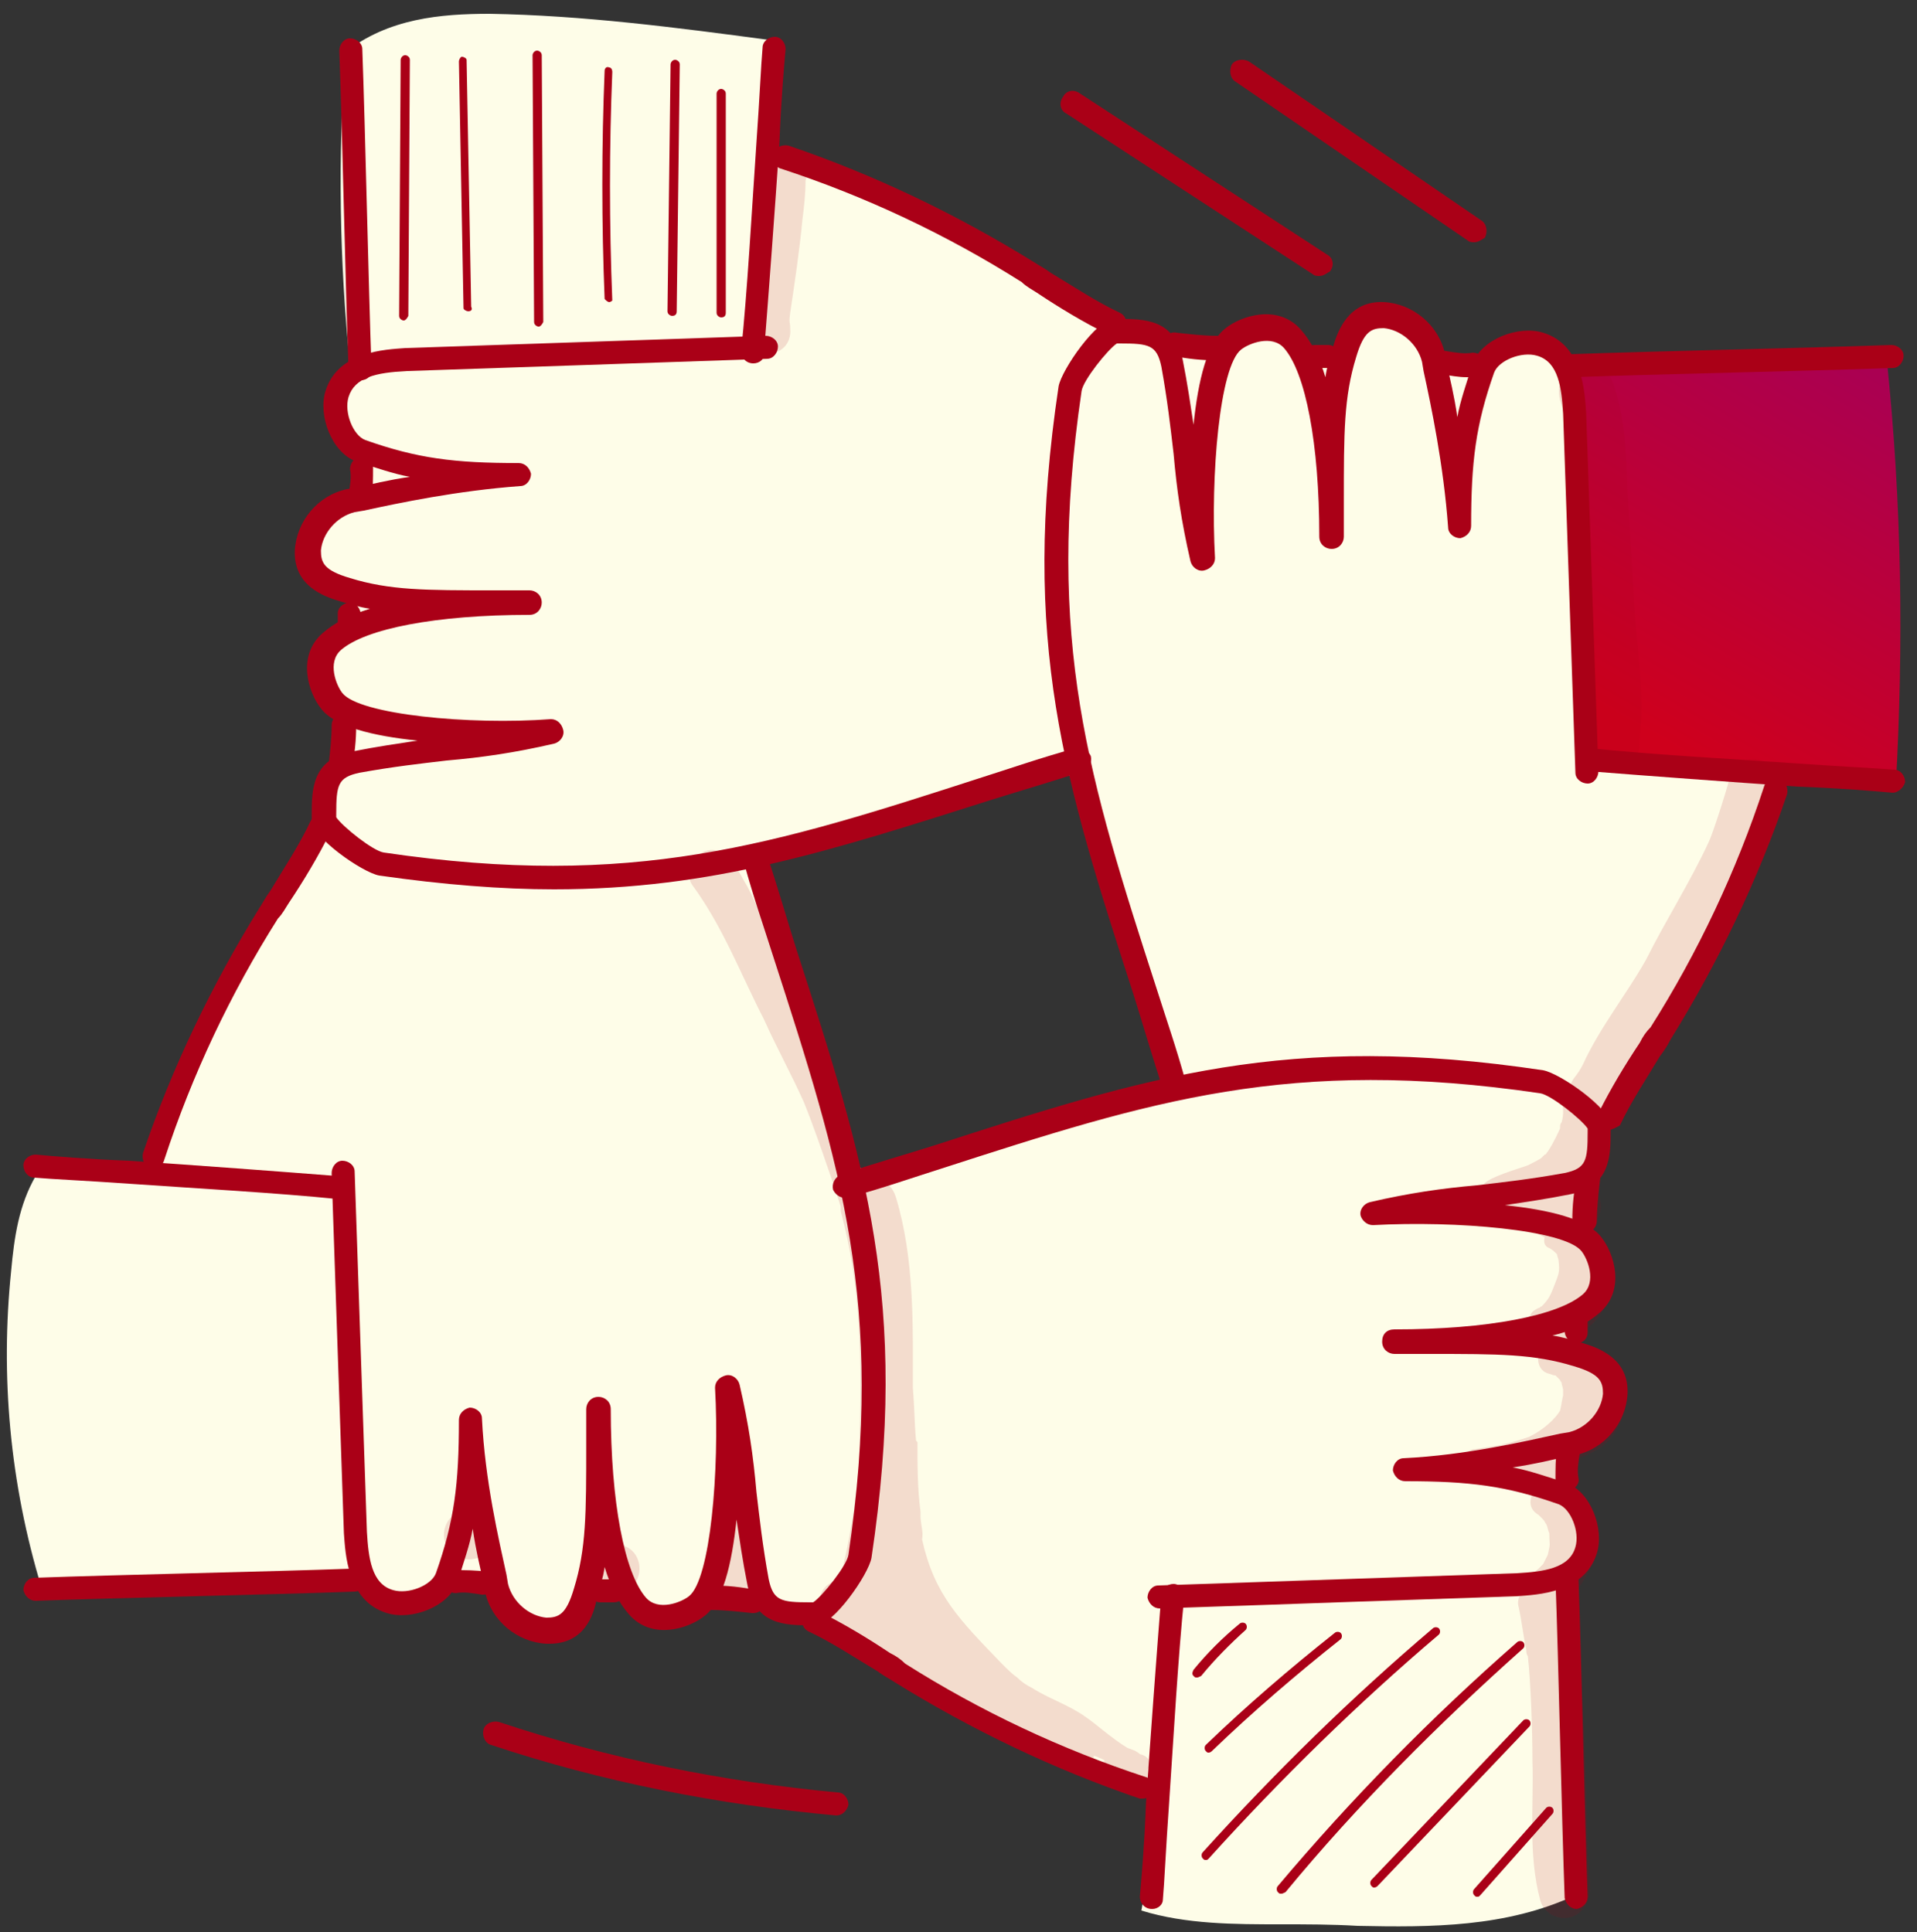
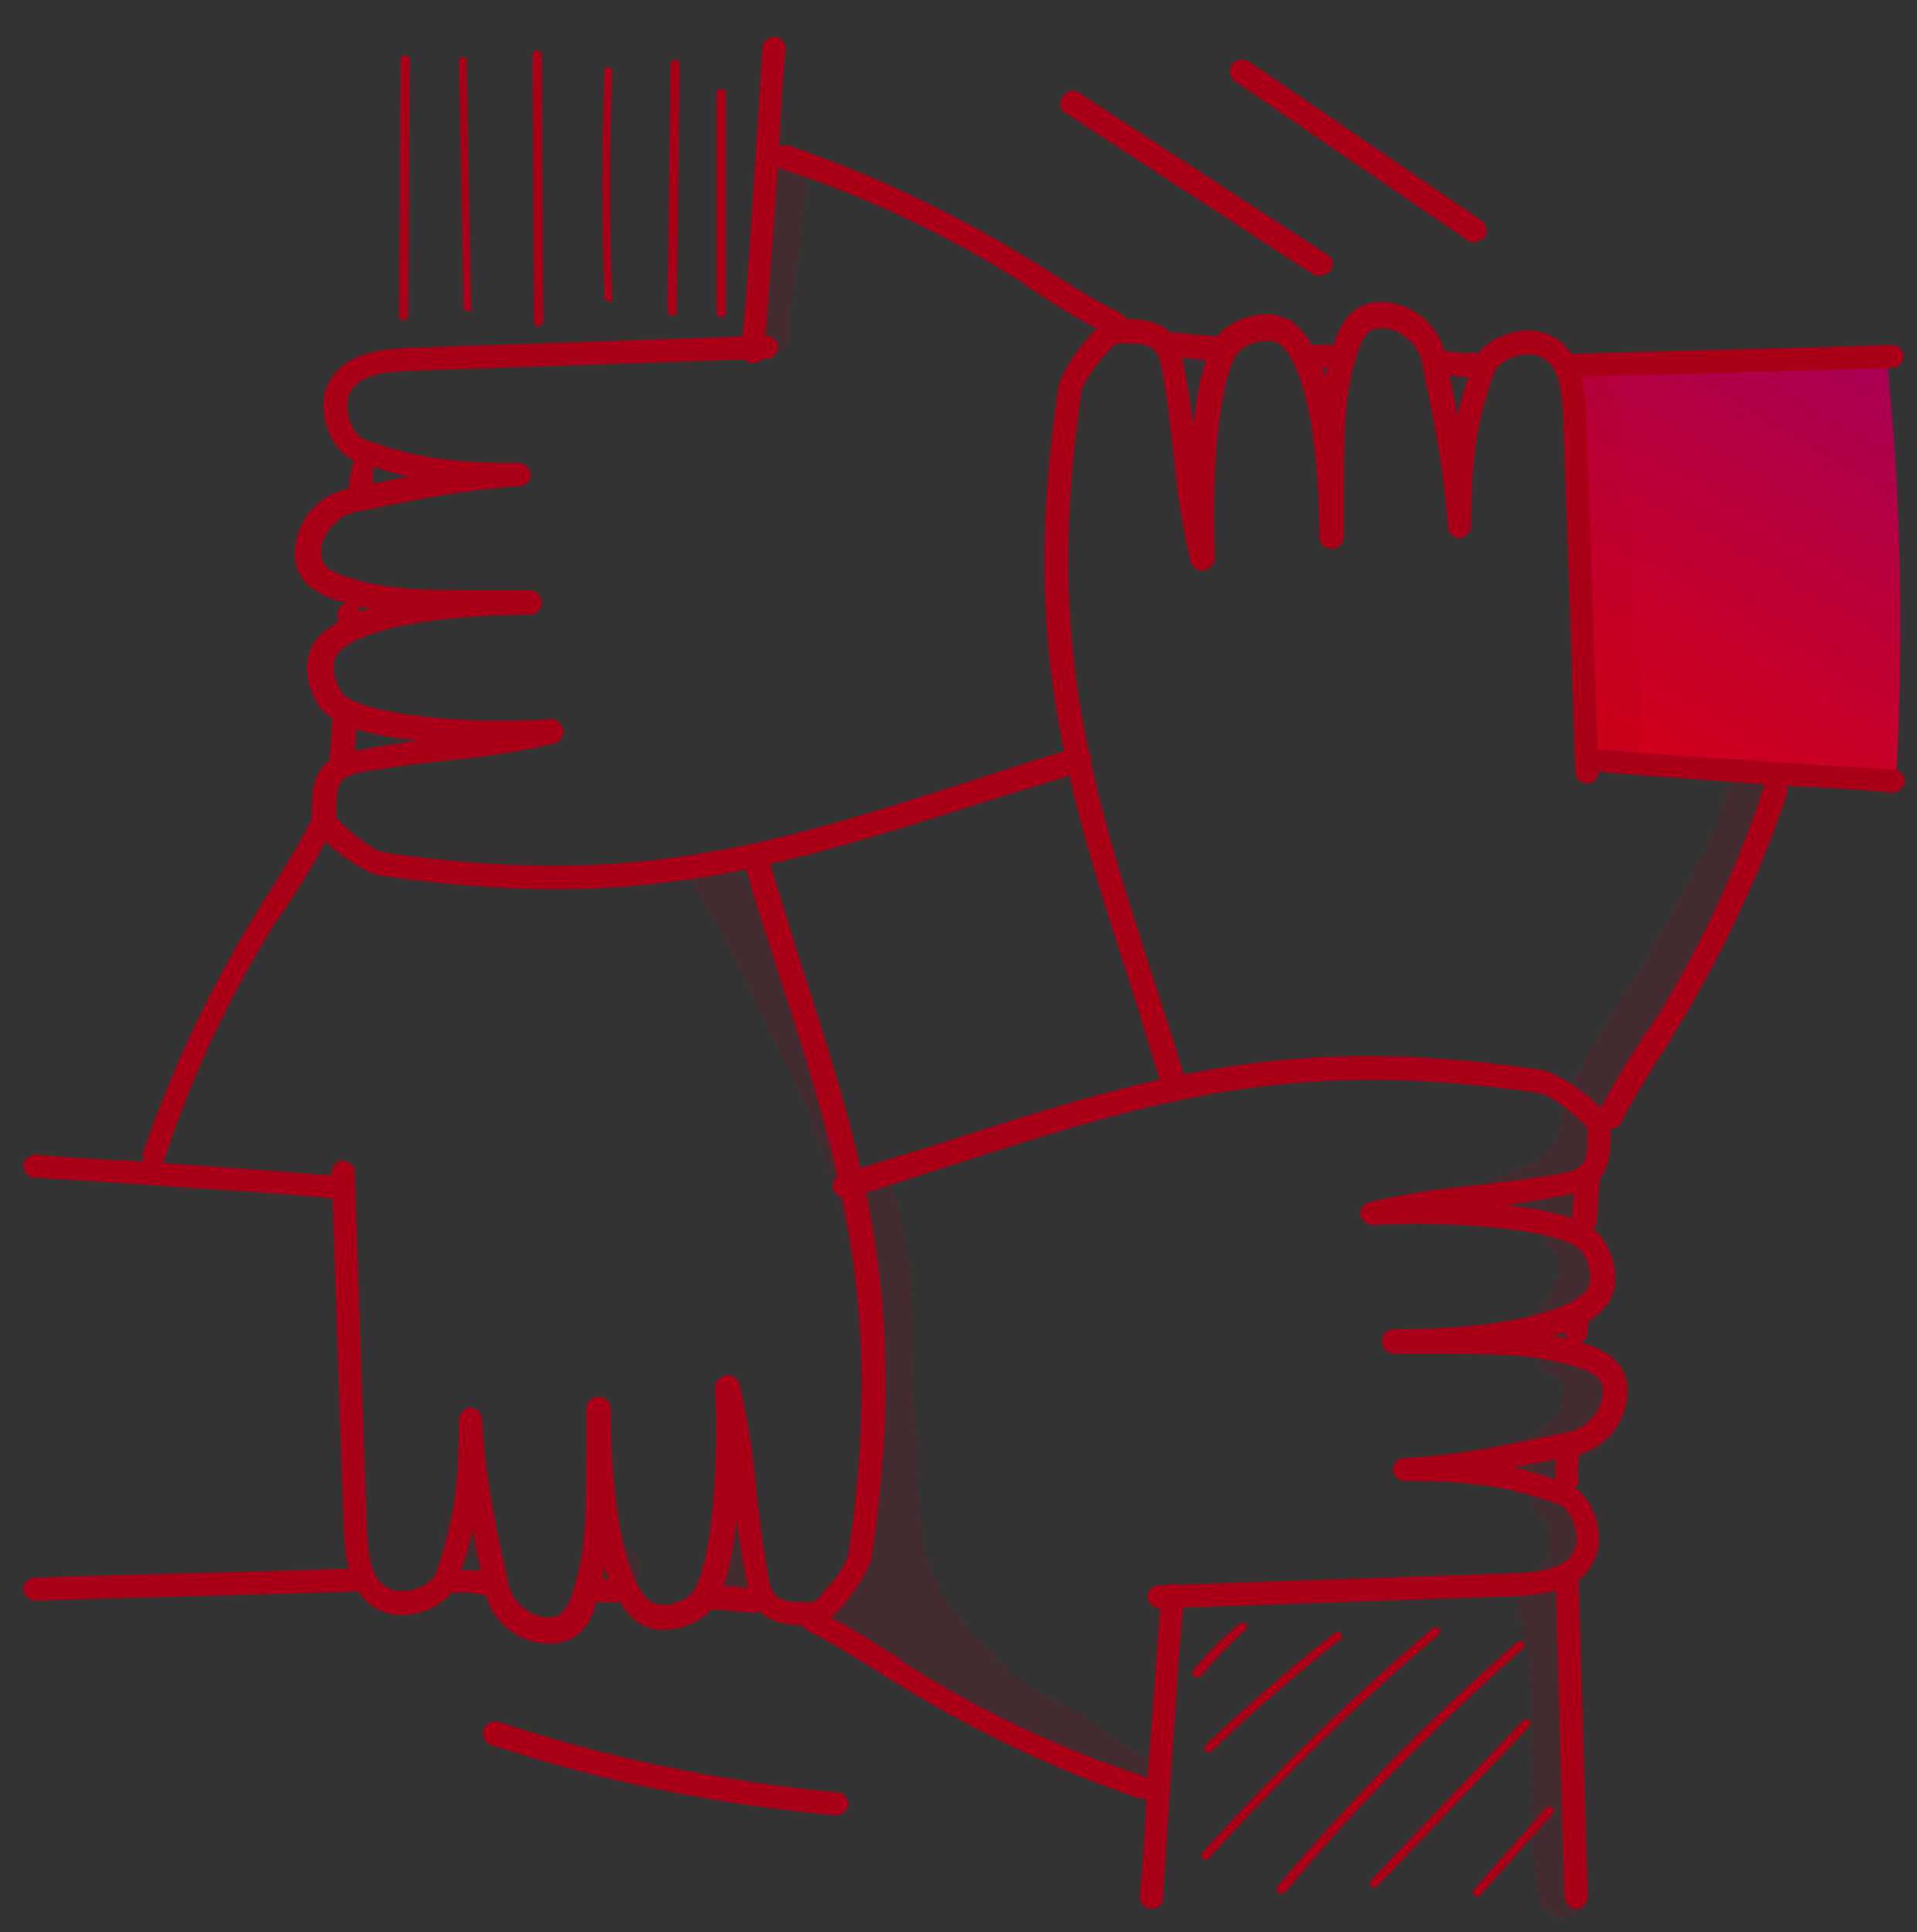
<svg xmlns="http://www.w3.org/2000/svg" width="125" height="126" viewBox="0 0 125 126" fill="none">
  <rect x="0" y="0" width="125" height="126" fill="#333333" stroke="none" />
-   <path d="M102.925 87.8C102.425 87.2 102.825 86.2 103.325 85.6C103.925 85 104.625 84.5 104.825 83.6C105.125 82.3 103.925 81.3 102.825 80.5C103.025 79.1 103.125 77.7 103.925 76.5C104.225 76.1 104.525 75.8 104.625 75.3C104.825 74.5 104.425 73.7 104.425 72.6C110.125 66.6 112.925 58.5 115.425 50.9C113.325 50.8 111.225 49.9 109.025 50.1C108.525 50.1 107.925 50.3 107.425 50.3C106.125 50.3 104.825 49.7 103.425 49.7C102.425 41.3 103.125 32.8 101.725 24.5C101.625 24 101.525 23.4 101.125 23C100.825 22.7 100.425 22.5 100.025 22.4C98.525 22 96.825 22.9 96.225 24.3C95.125 24.1 94.025 24 93.025 24C92.825 22.4 91.625 21 90.025 20.8C88.425 20.6 86.825 22.1 87.125 23.5C86.125 23.4 85.125 23.3 84.125 23.2C84.225 22.7 83.925 22.1 83.525 21.8C83.125 21.5 82.525 21.3 82.025 21.3C80.925 21.2 79.725 21.8 79.325 22.8C78.225 22.6 77.125 22.6 75.925 22.6C75.025 21.5 73.425 21.1 71.825 21.2C65.125 16.5 57.625 12.8 49.825 10.4C49.625 7.8 49.725 5.2 50.125 2.6C44.125 1.8 38.025 1 31.925 0.9C28.725 0.9 25.325 1.2 22.525 3.4C22.025 10.2 22.125 17 22.825 23.9C21.825 24.5 21.125 25.6 21.225 26.8C21.225 28 22.025 29.1 23.225 29.3C23.025 30.3 23.025 31.4 23.125 32.4C21.725 32.5 20.625 33.7 20.025 34.9C19.625 35.8 19.425 37 20.225 37.8C20.925 38.4 21.925 38.3 22.825 38.7C22.725 39.5 22.725 40.3 22.625 41.2C21.525 41.6 20.825 42.6 20.725 43.8C20.625 45 21.325 46.1 22.325 46.6C22.125 47.7 22.025 48.9 22.025 50.1C21.025 51.2 20.625 52.7 20.825 54.4C15.925 60.9 12.225 68.3 9.825 76.1C7.325 76.2 4.825 76.4 2.325 76.7C1.225 78.6 0.925 80.7 0.725 82.9C0.025 89.7 0.625 96.7 2.725 103.6C9.625 103.4 16.525 103.3 23.425 103.1C23.925 104.1 25.125 104.8 26.225 104.8C27.425 104.8 28.525 104.1 29.025 103C29.925 103.4 30.825 103.5 31.825 103.3C32.025 105 33.425 106.4 35.125 106.5C36.825 106.6 38.425 105.4 38.825 103.8C39.425 103.8 40.025 103.8 40.625 103.8C41.025 105 42.125 105.9 43.425 106C44.625 106.1 45.925 105.4 46.525 104.3C47.925 104.4 49.325 104.8 50.625 105.4C51.325 105.7 52.325 106.1 52.725 105.4C59.925 109.9 67.225 114.5 75.225 117.1C75.125 119.6 74.925 122 74.425 124.6C77.325 125.5 80.525 125.5 83.525 125.5C85.225 125.5 86.825 125.5 88.525 125.6C93.325 125.7 98.225 125.7 102.725 123.6C102.725 123.6 101.725 103 102.025 102.6C102.825 101.7 103.725 100.6 103.425 99.4C103.025 98.2 101.625 97.6 101.525 96.4C101.425 95.5 102.225 94.7 103.025 94.2C103.825 93.7 104.725 93.3 105.225 92.5C105.725 91.6 105.525 90.5 105.025 89.7C104.625 88.9 103.825 88.3 102.925 87.8ZM74.825 71.2C73.425 71.6 72.125 71.9 70.725 72.2C69.425 72.5 68.125 73 66.825 73.5C64.125 74.4 61.425 75.2 58.725 76C58.325 76.1 57.925 76 57.625 75.9C56.925 76.5 55.625 76.4 55.325 75.3C53.625 69.2 51.825 63.1 49.425 57.3C49.225 56.7 49.625 56 50.125 55.7C50.425 55.5 50.725 55.5 50.925 55.5C51.025 55.4 51.125 55.3 51.325 55.3C54.225 54.5 57.025 53.5 59.825 52.7C61.225 52.3 62.725 51.9 64.125 51.5C64.625 51.4 65.225 51.2 65.725 51.1C66.225 50.8 66.825 50.6 67.325 50.4C67.525 50.3 67.725 50.2 68.025 50.1C68.525 50 69.025 50.2 69.325 50.6C69.425 50.6 69.625 50.6 69.725 50.6C69.925 50.6 70.125 50.8 70.225 51C70.225 51.1 70.325 51.2 70.325 51.3C70.625 51.3 70.925 51.5 71.025 51.9C72.125 57.5 73.825 63.1 75.725 68.4C75.825 68.7 75.725 69 75.525 69.2C75.925 69.9 75.725 71 74.825 71.2Z" fill="#FEFDE8" />
  <path d="M78.825 114.3C78.725 114.3 78.725 114.3 78.625 114.2C78.525 114.1 78.525 113.9 78.625 113.8C81.325 111.2 84.125 108.8 87.025 106.5C87.125 106.4 87.325 106.4 87.425 106.5C87.525 106.6 87.525 106.8 87.425 106.9C84.525 109.2 81.725 111.6 79.025 114.2C78.925 114.3 78.825 114.3 78.825 114.3Z" fill="#AA0017" />
  <path d="M78.626 121.3C78.525 121.3 78.526 121.3 78.426 121.2C78.326 121.1 78.326 120.9 78.426 120.8C83.126 115.6 88.126 110.7 93.426 106.2C93.526 106.1 93.725 106.1 93.826 106.2C93.925 106.3 93.925 106.5 93.826 106.6C88.525 111.1 83.525 116 78.826 121.2C78.725 121.3 78.725 121.3 78.626 121.3Z" fill="#AA0017" />
  <path d="M83.525 123.5C83.425 123.5 83.425 123.5 83.325 123.4C83.225 123.3 83.225 123.1 83.325 123C88.125 117.3 93.325 112 98.925 107.1C99.025 107 99.225 107 99.325 107.1C99.425 107.2 99.425 107.4 99.325 107.5C93.825 112.4 88.525 117.7 83.825 123.4C83.625 123.5 83.625 123.5 83.525 123.5Z" fill="#AA0017" />
  <path d="M89.626 123.1C89.525 123.1 89.526 123.1 89.426 123C89.326 122.9 89.326 122.7 89.426 122.6L99.326 112.2C99.425 112.1 99.626 112.1 99.726 112.2C99.826 112.3 99.826 112.5 99.726 112.6L89.826 123C89.725 123.1 89.626 123.1 89.626 123.1Z" fill="#AA0017" />
  <path d="M96.325 123.7C96.225 123.7 96.225 123.7 96.125 123.6C96.025 123.5 96.025 123.3 96.125 123.2L100.825 117.9C100.925 117.8 101.125 117.8 101.225 117.9C101.325 118 101.325 118.2 101.225 118.3L96.525 123.6C96.425 123.7 96.425 123.7 96.325 123.7Z" fill="#AA0017" />
  <path d="M78.025 109.4C77.925 109.4 77.925 109.4 77.825 109.3C77.725 109.2 77.725 109.1 77.825 108.9C78.725 107.8 79.725 106.8 80.825 105.9C80.925 105.8 81.125 105.8 81.225 105.9C81.325 106 81.325 106.2 81.225 106.3C80.225 107.2 79.225 108.2 78.325 109.3C78.125 109.4 78.125 109.4 78.025 109.4Z" fill="#AA0017" />
  <path d="M26.325 20.9C26.225 20.9 26.025 20.8 26.025 20.6L26.125 3.9C26.125 3.8 26.225 3.6 26.425 3.6C26.525 3.6 26.725 3.7 26.725 3.9L26.625 20.6C26.525 20.8 26.425 20.9 26.325 20.9Z" fill="#AA0017" />
  <path d="M30.525 20.3C30.425 20.3 30.225 20.2 30.225 20.1L29.925 4C29.925 3.9 30.025 3.7 30.125 3.7C30.225 3.7 30.425 3.8 30.425 3.9L30.725 20C30.825 20.2 30.725 20.3 30.525 20.3Z" fill="#AA0017" />
  <path d="M35.126 21.3C35.026 21.3 34.826 21.2 34.826 21L34.726 3.6C34.726 3.5 34.826 3.3 35.026 3.3C35.126 3.3 35.326 3.4 35.326 3.6L35.426 21C35.326 21.2 35.225 21.3 35.126 21.3Z" fill="#AA0017" />
  <path d="M39.725 19.7C39.625 19.7 39.525 19.6 39.425 19.5C39.225 14.6 39.225 9.5 39.425 4.6C39.425 4.5 39.525 4.3 39.725 4.4C39.825 4.4 39.925 4.5 39.925 4.7C39.725 9.6 39.725 14.6 39.925 19.6C39.925 19.6 39.825 19.7 39.725 19.7Z" fill="#AA0017" />
  <path d="M43.825 20.6C43.725 20.6 43.525 20.5 43.525 20.3L43.725 4.2C43.725 4.1 43.825 3.9 44.025 3.9C44.125 3.9 44.325 4 44.325 4.2L44.125 20.3C44.125 20.5 44.025 20.6 43.825 20.6Z" fill="#AA0017" />
  <path d="M47.026 20.7C46.926 20.7 46.726 20.6 46.726 20.4V6.1C46.726 6 46.826 5.8 47.026 5.8C47.126 5.8 47.326 5.9 47.326 6.1V20.4C47.326 20.6 47.226 20.7 47.026 20.7Z" fill="#AA0017" />
  <path d="M123.025 23.4C116.025 24.1 108.925 24.4 101.925 24.1C102.725 32.7 103.325 41.3 103.725 49.9C110.325 50.3 117.025 50.7 123.625 51.1C124.125 42 124.025 33 123.025 23.4Z" fill="url(#paint0_linear_39_785)" />
  <g opacity="0.129">
    <path d="M106.925 48.1C107.225 45.5 106.825 42.9 106.625 40.4C106.425 37.6 106.325 34.9 106.125 32.1C106.025 29.8 106.025 27.4 105.225 25.1C104.525 22.8 101.125 23.7 101.725 26.1C103.225 30.6 102.725 37.7 103.025 44.8C103.125 45.6 103.125 46.3 103.325 47.1C103.325 47.5 103.425 47.9 103.525 48.2C103.625 48.9 103.425 48.5 103.725 49.1C104.325 50.8 106.925 50.2 106.925 48.5C106.825 49.2 106.925 48.5 106.925 48.1Z" fill="#AA0017" />
  </g>
  <g opacity="0.129">
    <path d="M115.825 50.8C115.625 49.2 113.225 49 112.825 50.6C112.425 52.1 111.625 54.5 111.425 54.9C110.225 57.5 108.625 60 107.325 62.6C106.025 64.9 104.325 67 103.225 69.4C102.825 70.2 102.625 70.2 102.425 70.7C102.125 70.5 101.825 70.4 101.525 70.3C101.325 70.3 101.125 70.3 101.025 70.3C101.725 71.1 102.125 72.2 101.825 73.2C101.725 73.3 101.725 73.4 101.725 73.6C101.625 73.8 101.325 74.5 100.925 75.1C100.825 75.2 100.825 75.3 100.725 75.3C100.625 75.4 100.625 75.4 100.525 75.5C100.425 75.6 99.825 75.9 99.625 76C98.125 76.5 96.825 76.9 96.625 77.4C96.325 77.9 96.625 78.5 97.025 78.7C97.125 79.4 97.725 80 98.525 80C99.025 80 99.625 80 100.125 80C100.125 80.1 100.125 80.3 100.125 80.4C100.325 80.5 100.525 80.6 100.725 80.7C100.625 81 100.725 81.3 101.025 81.4C101.225 81.5 101.325 81.6 101.525 81.8C101.525 81.9 101.625 82.1 101.625 82.2C101.725 83 101.625 83.1 101.325 83.9C101.125 84.4 101.025 84.7 100.525 85.2C100.425 85.2 100.425 85.3 100.325 85.3C100.125 85.4 99.925 85.5 99.825 85.7C99.525 86.1 99.725 86.7 100.225 86.8C100.425 86.8 100.525 86.8 100.725 86.8C100.825 86.9 100.925 87 101.025 87.1C100.925 87.3 100.925 87.6 101.025 87.8H100.925C100.025 88.1 100.125 89.4 101.025 89.6C101.125 89.6 101.225 89.7 101.425 89.7C101.525 89.8 101.725 90 101.725 90C101.725 90.1 101.825 90.1 101.825 90.2C101.825 90.3 101.925 90.5 101.925 90.7C101.925 90.8 101.925 90.8 101.925 90.9V91C101.825 91.4 101.825 91.6 101.725 92C101.425 92.5 100.725 93.2 99.725 93.7C99.125 93.9 98.525 94.1 97.925 94.2C97.825 94.2 98.025 94.2 98.125 94.2C97.525 94.3 96.825 94.4 96.225 94.5C95.925 94.5 95.525 94.7 95.525 95.1C95.525 96 96.325 95.8 96.825 95.8C97.325 95.8 97.725 95.7 98.225 95.7C98.225 96.1 98.425 96.5 98.925 96.8C99.225 97 99.625 97.1 100.025 97.3C99.725 97.7 99.625 98.4 100.325 98.8C100.325 98.8 100.325 98.8 100.425 98.9C100.525 99 100.525 99 100.625 99.1C100.725 99.2 100.725 99.3 100.825 99.4C100.925 99.6 100.925 99.8 101.025 100C101.025 100.9 101.125 100.5 100.925 101.4C100.725 101.8 100.725 101.8 100.625 102C100.525 102.1 100.425 102.2 100.325 102.3C99.825 102.7 100.025 102.6 99.625 102.9C99.225 103.1 99.025 103.5 99.225 103.9C99.025 104.1 98.925 104.5 99.025 104.8C99.225 105.7 99.325 106.7 99.525 107.6C99.525 107.7 99.525 107.9 99.625 108C99.825 109.9 99.925 112.9 99.925 114.8C100.025 117.8 99.625 120.9 100.425 123.9C100.725 125.1 102.325 125.5 103.125 124.6C103.725 124 103.725 123.1 103.625 122.3C103.325 117.7 103.525 113.1 102.925 108.5C102.825 108 102.825 107.5 102.725 107C102.925 106.3 102.825 106.4 102.925 105.7C102.825 105.1 103.025 104.5 102.825 103.9C102.825 103.9 102.825 103.8 102.725 103.8C103.025 103.5 103.225 103.1 103.425 102.8C104.325 101.2 104.125 99.1 102.825 97.7C102.725 97.6 102.525 97.4 102.425 97.3C102.925 96.8 102.925 95.9 102.425 95.4C102.125 95.2 101.825 95 101.425 95C101.325 95 101.225 95 101.125 94.9C101.325 94.8 101.525 94.7 101.725 94.5C101.825 94.8 102.025 95 102.425 95.1C103.025 95.2 103.625 94.8 104.225 94.5C105.925 93.4 106.525 90.9 105.325 89.3C104.725 88.4 103.825 87.7 102.825 87.5C102.825 87.4 102.725 87.2 102.625 87.1C102.725 87 102.925 87 103.025 86.9C104.825 86 105.625 83.5 104.625 81.7C104.325 81.1 103.925 80.6 103.425 80.2C104.225 79.8 104.725 78.7 104.125 77.8C103.825 77.3 103.425 77.1 102.925 77C103.025 76.9 103.125 76.9 103.225 76.8C104.025 76.1 103.925 76.3 104.425 75.2C104.625 74.4 104.525 73.5 104.225 72.7C104.325 72.7 104.425 72.6 104.525 72.6C104.825 72.4 105.025 72.1 105.125 71.8C105.325 71.9 105.525 71.9 105.725 71.8C105.925 71.7 106.125 71.6 106.325 71.4C106.425 71.3 106.725 70.9 106.825 70.7C107.525 69.6 108.125 68.6 108.825 67.5C109.925 65.7 111.025 64 111.925 62.2C112.125 61.6 112.625 61.1 112.525 60.4C112.425 60.2 112.325 60 112.125 59.8C113.425 57.8 114.725 55.8 115.525 53.5C115.325 52.5 115.925 51.7 115.825 50.8Z" fill="#AA0017" />
  </g>
  <g opacity="0.129">
    <path d="M70.625 115.2C71.025 115.2 71.325 114.9 71.325 114.5C71.625 114.6 71.825 114.7 72.025 114.8C71.825 115.2 71.725 115.7 71.825 116.1C71.925 116.1 72.025 116.2 72.125 116.2C72.525 116.4 73.025 116.7 73.425 116.9C73.525 117 73.625 117.1 73.725 117.2C74.625 117 74.925 116.2 74.825 115.4C74.825 115.4 74.925 115.3 74.925 115.2C75.025 114.7 74.725 114.5 74.325 114.4C74.125 114.2 73.825 114.1 73.525 114C72.525 113.4 71.425 112.4 70.825 112C69.725 111.2 68.425 110.8 67.325 110.1C66.925 109.9 66.625 109.7 66.325 109.4C66.025 109.2 65.725 108.9 65.325 108.5C62.525 105.6 60.925 104 60.125 100.4C60.225 99.9 60.025 99.4 60.025 98.9C60.025 98.8 60.025 98.7 60.025 98.6C59.825 97.1 59.825 95.6 59.825 94.1C59.825 94 59.725 94 59.725 93.9C59.625 92.8 59.625 91.7 59.525 90.5C59.525 86.3 59.625 82.1 58.425 78.1C58.025 76.8 56.825 76.6 55.925 77C55.725 76.1 55.425 75.1 55.125 74.2C53.925 70.5 53.025 68.9 51.825 65.7C50.925 63 50.025 60.3 48.725 57.8C48.225 57 47.825 55.9 46.825 55.5C45.625 55.1 44.425 56.6 45.125 57.7C47.125 60.4 48.325 63.6 49.825 66.5C50.625 68.3 51.625 70.1 52.425 71.9C52.925 73.1 54.125 76.5 54.825 78.7C54.825 78.8 54.825 78.9 54.825 79C56.125 83.9 56.225 88.1 56.025 94.9C55.925 97.5 55.325 101 54.725 103.1C53.625 103.1 53.025 104.5 53.825 105.2C55.325 106.4 56.725 107.6 58.225 108.7C59.725 109.8 61.325 110.7 62.925 111.6C64.625 112.5 66.325 113.3 68.025 114C68.725 114.3 69.425 114.5 70.125 114.8C70.325 115.2 70.525 115.2 70.625 115.2Z" fill="#AA0017" />
  </g>
  <g opacity="0.129">
    <path d="M49.625 102.5C49.525 102.2 49.325 101.9 49.025 101.7C48.925 101.6 48.925 101.6 48.825 101.6C48.925 101 48.825 100.4 48.825 99.9C48.825 99.5 48.925 99 48.525 98.7C48.025 98.1 46.925 98.6 46.925 99.4C46.925 100.1 46.825 100.8 46.925 101.6C46.725 101.9 46.625 102.4 47.025 102.8L47.125 102.9C47.125 102.9 47.125 102.9 47.125 103C47.325 104.7 50.025 104.3 49.625 102.5Z" fill="#AA0017" />
  </g>
  <g opacity="0.129">
    <path d="M40.125 100.7C38.025 100.8 38.025 103.8 40.125 103.9C42.225 103.8 42.225 100.8 40.125 100.7Z" fill="#AA0017" />
  </g>
  <g opacity="0.129">
    <path d="M30.525 98.5C28.425 98.6 28.425 101.6 30.525 101.7C32.725 101.7 32.625 98.6 30.525 98.5Z" fill="#AA0017" />
  </g>
  <g opacity="0.129">
    <path d="M52.525 10.7C52.025 9.4 50.025 9.8 50.025 11.2C49.825 14.4 49.525 17.5 49.125 19.8C49.025 20.4 48.725 20.9 48.725 21.5C48.625 23.7 51.725 23.5 51.525 21.4C51.525 20.9 51.425 21.2 51.525 20.4C51.825 18.4 52.125 16.4 52.325 14.3C52.425 13.5 52.525 12.7 52.525 11.8C52.625 11.4 52.725 11 52.525 10.7Z" fill="#AA0017" />
  </g>
  <path d="M76.526 71.5C76.226 71.5 75.926 71.3 75.826 71C75.126 68.9 74.526 66.8 73.926 64.9C69.426 51 66.526 41.9 69.026 25.2C69.226 24.1 71.526 20.8 72.626 20.8H72.926C74.626 20.8 76.626 20.8 77.126 23.5C77.426 25 77.626 26.4 77.826 27.7C78.126 24.8 78.726 22.3 79.926 21.4C80.926 20.6 83.326 19.8 84.826 21.5C85.526 22.3 86.026 23.3 86.426 24.6C86.526 23.9 86.726 23.3 86.926 22.6C87.226 21.6 87.926 19.6 90.226 19.7C92.126 19.8 93.826 21.2 94.226 23.1L94.326 23.7C94.526 24.6 94.826 25.8 95.026 27.2C95.226 26.1 95.626 25 96.026 23.7C96.626 22.1 99.026 21.2 100.626 21.7C103.226 22.5 103.326 25.6 103.426 26.9C103.626 32.7 103.726 35.7 103.826 38.6C103.926 41.6 104.026 44.5 104.226 50.3C104.226 50.7 103.926 51.1 103.526 51.1C103.126 51.1 102.726 50.8 102.726 50.4C102.526 44.6 102.426 41.6 102.326 38.7C102.226 35.7 102.126 32.8 101.926 27C101.826 25.3 101.626 23.6 100.226 23.2C99.226 22.9 97.726 23.5 97.426 24.3C96.226 27.7 95.926 30.1 95.926 34.3C95.926 34.7 95.626 35 95.226 35.1C94.826 35.1 94.426 34.8 94.426 34.4C94.126 30.3 93.326 26.5 92.826 24.2L92.726 23.6C92.426 22.4 91.326 21.5 90.226 21.4C89.426 21.4 88.926 21.6 88.426 23.3C87.626 25.9 87.626 28.2 87.626 32.7C87.626 33.4 87.626 34.2 87.626 35C87.626 35.4 87.326 35.8 86.826 35.8C86.426 35.8 86.026 35.5 86.026 35C86.026 28.9 85.126 24.3 83.726 22.7C82.926 21.8 81.426 22.4 80.926 22.8C79.526 23.9 78.926 31 79.226 36.4C79.226 36.8 78.926 37.1 78.526 37.2C78.126 37.3 77.726 37 77.626 36.6C77.026 34 76.726 31.9 76.526 29.6C76.326 27.9 76.126 26.1 75.726 23.9C75.426 22.5 74.926 22.4 73.026 22.4H72.826C72.226 22.8 70.626 24.8 70.526 25.5C68.126 41.8 71.026 50.9 75.426 64.5C76.026 66.4 76.726 68.4 77.326 70.6C77.426 71 77.226 71.4 76.826 71.6C76.626 71.4 76.526 71.5 76.526 71.5Z" fill="#AA0017" />
  <path d="M75.125 124.5C74.625 124.5 74.325 124.1 74.325 123.7C74.425 122.6 74.625 120.3 74.725 117.6C75.025 113.2 75.425 107.8 75.725 104C75.725 103.6 76.125 103.3 76.525 103.3C76.925 103.3 77.225 103.7 77.225 104.1C76.825 107.9 76.525 113.3 76.225 117.7C76.025 120.5 75.925 122.8 75.825 123.9C75.825 124.2 75.525 124.5 75.125 124.5Z" fill="#AA0017" />
  <path d="M104.826 73.7C104.726 73.7 104.626 73.7 104.526 73.6C104.126 73.4 104.026 73 104.226 72.6C105.026 71 105.926 69.5 106.926 68C107.126 67.6 107.326 67.3 107.626 67C110.726 62.1 113.226 56.8 115.026 51.3C115.126 50.9 115.626 50.7 116.026 50.8C116.426 50.9 116.626 51.4 116.526 51.8C114.626 57.4 112.026 62.8 108.926 67.8C108.726 68.2 108.526 68.5 108.226 68.9C107.326 70.4 106.326 71.9 105.626 73.4C105.426 73.5 105.126 73.7 104.826 73.7Z" fill="#AA0017" />
  <path d="M102.826 124.5C102.426 124.5 102.126 124.2 102.026 123.8C101.926 121.1 101.826 117.2 101.726 113.4C101.626 109.6 101.526 105.7 101.426 103C101.426 102.6 101.726 102.2 102.126 102.2C102.526 102.2 102.926 102.5 102.926 102.9C103.026 105.6 103.126 109.5 103.226 113.3C103.326 117.1 103.426 121 103.526 123.7C103.526 124.1 103.226 124.4 102.826 124.5Z" fill="#AA0017" />
  <path d="M102.226 97.2C101.826 97.2 101.526 96.9 101.426 96.5C101.426 95.8 101.426 95.1 101.526 94.4C101.626 94 102.026 93.7 102.426 93.8C102.826 93.9 103.126 94.3 103.026 94.7C102.926 95.3 102.826 95.9 102.926 96.4C103.026 96.8 102.626 97.2 102.226 97.2Z" fill="#AA0017" />
  <path d="M102.825 87.6C102.325 87.6 102.025 87.2 102.025 86.8V85.9C102.025 85.5 102.425 85.2 102.825 85.2C103.225 85.2 103.525 85.6 103.525 86V86.9C103.525 87.3 103.225 87.6 102.825 87.6Z" fill="#AA0017" />
  <path d="M103.325 80.4C102.925 80.4 102.525 80 102.525 79.6C102.525 78.6 102.625 77.7 102.825 76.7C102.925 76.3 103.325 76 103.725 76.1C104.125 76.2 104.425 76.6 104.325 77C104.225 77.9 104.125 78.8 104.125 79.6C104.125 80.1 103.725 80.4 103.325 80.4Z" fill="#AA0017" />
  <path d="M36.125 58C32.725 58 28.925 57.7 24.725 57.1C23.625 56.9 20.325 54.6 20.325 53.5V53.2C20.325 51.5 20.325 49.5 23.025 49C24.525 48.7 25.925 48.5 27.225 48.3C24.325 48 21.825 47.4 20.925 46.2C20.125 45.2 19.325 42.8 21.025 41.3C21.825 40.6 22.825 40.1 24.125 39.7C23.425 39.6 22.825 39.4 22.125 39.2C21.125 38.9 19.125 38.2 19.225 35.9C19.325 34 20.725 32.3 22.625 31.9L23.225 31.8C24.125 31.6 25.325 31.3 26.725 31.1C25.625 30.9 24.525 30.5 23.225 30.1C21.625 29.5 20.725 27.1 21.225 25.5C22.025 22.9 25.125 22.8 26.425 22.7C32.325 22.5 35.225 22.4 38.225 22.3C41.125 22.2 44.125 22.1 49.925 21.9C50.325 21.9 50.725 22.2 50.725 22.6C50.725 23 50.425 23.4 50.025 23.4C44.225 23.6 41.225 23.7 38.325 23.8C35.325 23.9 32.425 24 26.525 24.2C24.525 24.3 23.125 24.6 22.725 25.9C22.425 26.9 23.025 28.4 23.825 28.7C27.225 29.9 29.625 30.2 33.825 30.2C34.225 30.2 34.525 30.5 34.625 30.9C34.625 31.3 34.325 31.7 33.925 31.7C29.825 32 26.025 32.8 23.725 33.3L23.125 33.4C21.925 33.7 21.025 34.8 20.925 35.9C20.925 36.7 21.125 37.2 22.825 37.7C25.425 38.5 27.725 38.5 32.225 38.5C32.925 38.5 33.725 38.5 34.525 38.5C34.925 38.5 35.325 38.8 35.325 39.3C35.325 39.7 35.025 40.1 34.525 40.1C28.425 40.1 23.825 41 22.225 42.4C21.325 43.2 21.925 44.7 22.325 45.2C23.425 46.6 30.625 47.3 35.925 46.9C36.325 46.9 36.625 47.2 36.725 47.6C36.825 48 36.525 48.4 36.125 48.5C33.525 49.1 31.425 49.4 29.125 49.6C27.425 49.8 25.625 50 23.425 50.4C22.025 50.7 21.925 51.2 21.925 53.1V53.3C22.325 53.9 24.325 55.5 25.025 55.6C41.325 58 50.425 55.1 64.025 50.7C65.925 50.1 67.925 49.4 70.125 48.8C70.525 48.7 70.925 48.9 71.125 49.3C71.225 49.7 71.025 50.1 70.625 50.3C68.525 51 66.425 51.6 64.525 52.2C54.125 55.5 46.425 58 36.125 58Z" fill="#AA0017" />
  <path d="M123.426 51.7C123.326 51.7 123.326 51.7 123.426 51.7C122.326 51.6 119.926 51.4 117.226 51.3C112.826 51 107.426 50.6 103.626 50.3C103.226 50.3 102.926 49.9 102.926 49.5C102.926 49.1 103.326 48.8 103.726 48.8C107.526 49.2 112.926 49.5 117.326 49.8C120.126 50 122.426 50.1 123.526 50.2C123.926 50.2 124.226 50.6 124.226 51C124.126 51.4 123.726 51.7 123.426 51.7Z" fill="#AA0017" />
  <path d="M72.525 21.9C72.425 21.9 72.325 21.9 72.225 21.8C70.625 21 69.125 20.1 67.625 19.1C67.325 18.9 66.925 18.7 66.625 18.4C61.725 15.3 56.425 12.8 50.925 11C50.525 10.9 50.325 10.4 50.425 10C50.525 9.6 51.025 9.4 51.425 9.5C57.025 11.4 62.425 14 67.425 17.1C67.725 17.3 68.125 17.5 68.525 17.8C70.025 18.7 71.525 19.7 73.025 20.4C73.425 20.6 73.525 21 73.325 21.4C73.125 21.8 72.825 21.9 72.525 21.9Z" fill="#AA0017" />
  <path d="M102.526 24.6C102.126 24.6 101.826 24.3 101.726 23.9C101.726 23.5 102.026 23.1 102.426 23.1C105.126 23 109.026 22.9 112.826 22.8C116.626 22.7 120.526 22.6 123.326 22.5C123.726 22.5 124.126 22.8 124.126 23.2C124.126 23.6 123.826 24 123.426 24C120.726 24.1 116.726 24.2 112.926 24.3C109.126 24.4 105.226 24.5 102.526 24.6Z" fill="#AA0017" />
  <path d="M95.626 24.6C95.126 24.6 94.526 24.5 94.026 24.4C93.626 24.3 93.326 23.9 93.426 23.5C93.526 23.1 93.926 22.8 94.326 22.9C94.926 23 95.526 23.1 96.026 23C96.426 23 96.826 23.3 96.826 23.7C96.826 24.1 96.526 24.5 96.126 24.5C96.026 24.6 95.826 24.6 95.626 24.6Z" fill="#AA0017" />
  <path d="M86.526 24H85.626C85.226 24 84.926 23.6 84.926 23.2C84.926 22.8 85.326 22.5 85.726 22.5H86.626C87.026 22.5 87.326 22.9 87.326 23.3C87.326 23.7 86.926 24 86.526 24Z" fill="#AA0017" />
  <path d="M79.325 23.5C78.325 23.5 77.425 23.4 76.425 23.2C76.025 23.1 75.725 22.7 75.825 22.3C75.925 21.9 76.325 21.6 76.725 21.7C77.625 21.8 78.525 21.9 79.325 21.9C79.725 21.9 80.125 22.3 80.125 22.7C80.125 23.1 79.725 23.5 79.325 23.5Z" fill="#AA0017" />
  <path d="M35.825 107.2C35.725 107.2 35.725 107.2 35.625 107.2C33.725 107.1 32.025 105.7 31.625 103.8L31.525 103.2C31.325 102.3 31.025 101.1 30.825 99.7C30.625 100.8 30.225 101.9 29.825 103.2C29.225 104.8 26.825 105.7 25.225 105.2C22.625 104.4 22.525 101.3 22.425 100C22.225 94.2 22.125 91.2 22.025 88.3C21.925 85.3 21.825 82.4 21.625 76.5C21.625 76.1 21.925 75.7 22.325 75.7C22.725 75.7 23.125 76 23.125 76.4C23.325 82.3 23.425 85.2 23.525 88.2C23.625 91.1 23.725 94.1 23.925 99.9C24.025 101.6 24.225 103.3 25.625 103.7C26.625 104 28.125 103.4 28.425 102.6C29.625 99.2 29.925 96.8 29.925 92.6C29.925 92.2 30.225 91.9 30.625 91.8C31.025 91.8 31.425 92.1 31.425 92.5C31.625 96.6 32.525 100.4 33.025 102.7L33.125 103.3C33.425 104.5 34.525 105.4 35.625 105.5C36.425 105.5 36.925 105.3 37.425 103.6C38.225 101 38.225 98.7 38.225 94.2C38.225 93.5 38.225 92.7 38.225 91.9C38.225 91.5 38.525 91.1 39.025 91.1C39.425 91.1 39.825 91.4 39.825 91.9C39.825 98 40.725 102.6 42.125 104.2C42.925 105.1 44.425 104.5 44.925 104.1C46.325 103 46.925 95.9 46.625 90.5C46.625 90.1 46.925 89.8 47.325 89.7C47.725 89.6 48.125 89.9 48.225 90.3C48.825 92.9 49.125 95 49.325 97.3C49.525 99 49.725 100.8 50.125 103C50.425 104.4 50.925 104.5 52.825 104.5H53.025C53.625 104.1 55.225 102.1 55.325 101.4C57.725 85.1 54.825 76 50.425 62.4C49.825 60.5 49.125 58.5 48.525 56.3C48.425 55.9 48.625 55.5 49.025 55.3C49.425 55.2 49.825 55.4 50.025 55.8C50.725 57.9 51.325 60 51.925 61.9C56.425 75.8 59.325 84.9 56.825 101.6C56.625 102.7 54.325 106 53.225 106H52.925C51.225 106 49.225 106 48.725 103.3C48.425 101.8 48.225 100.4 48.025 99.1C47.725 102 47.125 104.5 45.925 105.4C44.925 106.2 42.525 107 41.025 105.3C40.325 104.5 39.825 103.5 39.425 102.2C39.325 102.9 39.125 103.5 38.925 104.2C38.725 105.3 38.125 107.2 35.825 107.2Z" fill="#AA0017" />
  <path d="M49.125 23.7C48.625 23.7 48.325 23.3 48.325 22.9C48.725 19.1 49.025 13.7 49.325 9.3C49.525 6.5 49.625 4.2 49.725 3.1C49.725 2.7 50.125 2.4 50.525 2.4C50.925 2.4 51.225 2.8 51.225 3.2C51.125 4.3 50.925 6.6 50.825 9.3C50.525 13.7 50.125 19.1 49.825 22.9C49.925 23.4 49.525 23.7 49.125 23.7Z" fill="#AA0017" />
  <path d="M10.025 76.2C9.925 76.2 9.825 76.2 9.825 76.2C9.425 76.1 9.225 75.6 9.325 75.2C11.225 69.6 13.825 64.2 16.925 59.2C17.125 58.9 17.325 58.5 17.625 58.1C18.525 56.6 19.525 55.1 20.225 53.6C20.425 53.2 20.825 53.1 21.225 53.3C21.625 53.5 21.725 53.9 21.525 54.3C20.725 55.9 19.825 57.4 18.825 58.9C18.625 59.2 18.425 59.6 18.125 59.9C15.025 64.8 12.525 70.1 10.725 75.6C10.625 76 10.325 76.2 10.025 76.2Z" fill="#AA0017" />
-   <path d="M23.525 24.8C23.125 24.8 22.825 24.5 22.725 24.1C22.625 21.4 22.525 17.5 22.425 13.7C22.325 9.9 22.225 6 22.125 3.3C22.125 2.9 22.425 2.5 22.825 2.5C23.225 2.5 23.625 2.8 23.625 3.2C23.725 5.9 23.825 9.8 23.925 13.6C24.025 17.4 24.125 21.3 24.225 24C24.325 24.5 23.925 24.8 23.525 24.8Z" fill="#AA0017" />
-   <path d="M23.425 33.2H23.325C22.925 33.1 22.625 32.7 22.725 32.3C22.825 31.7 22.925 31.1 22.825 30.6C22.825 30.2 23.125 29.8 23.525 29.8C23.925 29.8 24.325 30.1 24.325 30.5C24.325 31.2 24.325 31.9 24.225 32.6C24.025 32.9 23.725 33.2 23.425 33.2Z" fill="#AA0017" />
+   <path d="M23.425 33.2H23.325C22.925 33.1 22.625 32.7 22.725 32.3C22.825 30.2 23.125 29.8 23.525 29.8C23.925 29.8 24.325 30.1 24.325 30.5C24.325 31.2 24.325 31.9 24.225 32.6C24.025 32.9 23.725 33.2 23.425 33.2Z" fill="#AA0017" />
  <path d="M22.825 41.7C22.325 41.7 22.025 41.3 22.025 40.9V40C22.025 39.6 22.425 39.3 22.825 39.3C23.225 39.3 23.525 39.7 23.525 40.1V41C23.625 41.4 23.225 41.7 22.825 41.7Z" fill="#AA0017" />
  <path d="M22.126 50.8H22.026C21.626 50.7 21.326 50.3 21.426 49.9C21.526 49 21.626 48.1 21.626 47.3C21.626 46.9 21.926 46.5 22.426 46.5C22.826 46.5 23.226 46.9 23.226 47.3C23.226 48.3 23.126 49.2 22.926 50.2C22.826 50.5 22.526 50.8 22.126 50.8Z" fill="#AA0017" />
  <path d="M75.625 104.9C75.225 104.9 74.925 104.6 74.825 104.2C74.825 103.8 75.125 103.4 75.525 103.4C81.325 103.2 84.325 103.1 87.225 103C90.225 102.9 93.125 102.8 98.925 102.6C100.625 102.5 102.325 102.3 102.725 100.9C103.025 99.9 102.425 98.4 101.625 98.1C98.225 96.9 95.825 96.6 91.625 96.6C91.225 96.6 90.925 96.3 90.825 95.9C90.825 95.5 91.125 95.1 91.525 95.1C95.625 94.9 99.425 94 101.725 93.5L102.325 93.4C103.525 93.1 104.425 92 104.525 90.9C104.525 90.1 104.325 89.6 102.625 89.1C100.025 88.3 97.725 88.3 93.225 88.3C92.525 88.3 91.725 88.3 90.925 88.3C90.525 88.3 90.125 88 90.125 87.5C90.125 87 90.425 86.7 90.925 86.7C97.025 86.7 101.625 85.8 103.225 84.4C104.125 83.6 103.525 82.1 103.125 81.6C102.025 80.2 94.925 79.6 89.525 79.9C89.125 79.9 88.825 79.6 88.725 79.3C88.625 78.9 88.925 78.5 89.325 78.4C91.925 77.8 94.025 77.5 96.325 77.3C98.025 77.1 99.825 76.9 102.025 76.5C103.425 76.2 103.525 75.7 103.525 73.8V73.6C103.125 73 101.125 71.4 100.425 71.3C84.125 68.9 75.025 71.8 61.425 76.2C59.525 76.8 57.525 77.5 55.325 78.1C54.925 78.2 54.525 78 54.325 77.6C54.225 77.2 54.425 76.8 54.825 76.6C56.925 75.9 59.025 75.3 60.925 74.7C74.825 70.2 83.925 67.3 100.625 69.8C101.725 70 105.025 72.3 105.025 73.4V73.7C105.025 75.4 105.025 77.4 102.325 77.9C100.825 78.2 99.425 78.4 98.125 78.6C101.025 78.9 103.525 79.5 104.425 80.7C105.225 81.7 106.025 84.1 104.325 85.6C103.525 86.3 102.525 86.8 101.225 87.1C101.925 87.2 102.525 87.4 103.225 87.6C104.225 87.9 106.225 88.6 106.125 90.9C106.025 92.8 104.625 94.5 102.725 94.9L102.125 95C101.225 95.2 100.025 95.5 98.625 95.7C99.725 95.9 100.825 96.3 102.125 96.7C103.725 97.3 104.625 99.7 104.125 101.3C103.325 103.9 100.225 104 98.925 104.1C93.125 104.3 90.125 104.4 87.225 104.5C84.525 104.6 81.525 104.7 75.625 104.9C75.725 104.9 75.725 104.9 75.625 104.9Z" fill="#AA0017" />
  <path d="M22.025 78.2C18.125 77.8 12.725 77.5 8.425 77.2C5.625 77 3.325 76.9 2.225 76.8C1.825 76.8 1.525 76.4 1.525 76C1.525 75.6 1.925 75.3 2.325 75.3C3.425 75.4 5.725 75.6 8.425 75.7C12.825 76 18.225 76.4 22.025 76.7C22.425 76.7 22.725 77.1 22.725 77.5C22.725 77.9 22.425 78.2 22.025 78.2Z" fill="#AA0017" />
  <path d="M74.525 117.3C74.425 117.3 74.325 117.3 74.325 117.3C68.725 115.4 63.325 112.8 58.325 109.7C58.025 109.5 57.625 109.3 57.225 109C55.725 108.1 54.225 107.1 52.725 106.4C52.325 106.2 52.225 105.8 52.425 105.4C52.625 105 53.025 104.9 53.425 105.1C55.025 105.9 56.525 106.8 58.025 107.8C58.425 108 58.725 108.2 59.025 108.5C63.925 111.6 69.225 114.1 74.725 115.9C75.125 116 75.325 116.5 75.225 116.9C75.125 117.1 74.825 117.3 74.525 117.3Z" fill="#AA0017" />
  <path d="M2.325 104.4C1.925 104.4 1.625 104.1 1.525 103.7C1.525 103.3 1.825 102.9 2.225 102.9C4.925 102.8 8.825 102.7 12.625 102.6C16.425 102.5 20.325 102.4 23.025 102.3C23.425 102.3 23.725 102.6 23.825 103C23.825 103.4 23.525 103.8 23.125 103.8C20.425 103.9 16.525 104 12.725 104.1C9.025 104.2 5.025 104.3 2.325 104.4Z" fill="#AA0017" />
  <path d="M31.526 104H31.426C30.826 103.9 30.226 103.8 29.726 103.9C29.326 103.9 28.926 103.6 28.926 103.2C28.926 102.8 29.226 102.4 29.626 102.4C30.326 102.4 31.026 102.4 31.726 102.5C32.126 102.6 32.426 103 32.326 103.4C32.226 103.7 31.926 104 31.526 104Z" fill="#AA0017" />
  <path d="M40.026 104.5H39.126C38.726 104.5 38.426 104.1 38.426 103.7C38.426 103.3 38.826 103 39.226 103H40.126C40.526 103 40.826 103.4 40.826 103.8C40.826 104.2 40.426 104.5 40.026 104.5Z" fill="#AA0017" />
  <path d="M49.125 105.2H49.025C48.125 105.1 47.225 105 46.425 105C46.025 105 45.625 104.6 45.625 104.2C45.625 103.8 45.925 103.4 46.425 103.4C47.425 103.4 48.325 103.5 49.325 103.7C49.725 103.8 50.025 104.2 49.925 104.6C49.825 104.9 49.525 105.2 49.125 105.2Z" fill="#AA0017" />
  <path d="M86.025 18C85.925 18 85.725 18 85.625 17.9L69.525 7.4C69.125 7.2 69.025 6.7 69.325 6.3C69.525 5.9 70.025 5.8 70.425 6.1L86.525 16.6C86.925 16.8 87.025 17.3 86.725 17.7C86.525 17.8 86.325 18 86.025 18Z" fill="#AA0017" />
  <path d="M96.125 15.8C96.025 15.8 95.825 15.8 95.725 15.7L80.525 5.3C80.225 5.1 80.125 4.6 80.325 4.2C80.525 3.9 81.025 3.8 81.425 4L96.625 14.4C96.925 14.6 97.025 15.1 96.825 15.5C96.525 15.7 96.325 15.8 96.125 15.8Z" fill="#AA0017" />
  <path d="M54.526 118.4C46.825 117.7 39.225 116.2 32.026 113.8C31.625 113.7 31.425 113.2 31.526 112.8C31.625 112.4 32.126 112.2 32.526 112.3C39.725 114.7 47.126 116.2 54.626 116.9C55.026 116.9 55.325 117.3 55.325 117.7C55.225 118.1 54.925 118.4 54.526 118.4Z" fill="#AA0017" />
  <defs>
    <linearGradient id="paint0_linear_39_785" x1="125.086" y1="26.166" x2="111.078" y2="50.017" gradientUnits="userSpaceOnUse">
      <stop stop-color="#AA0052" />
      <stop offset="1" stop-color="#CF001C" />
    </linearGradient>
  </defs>
</svg>